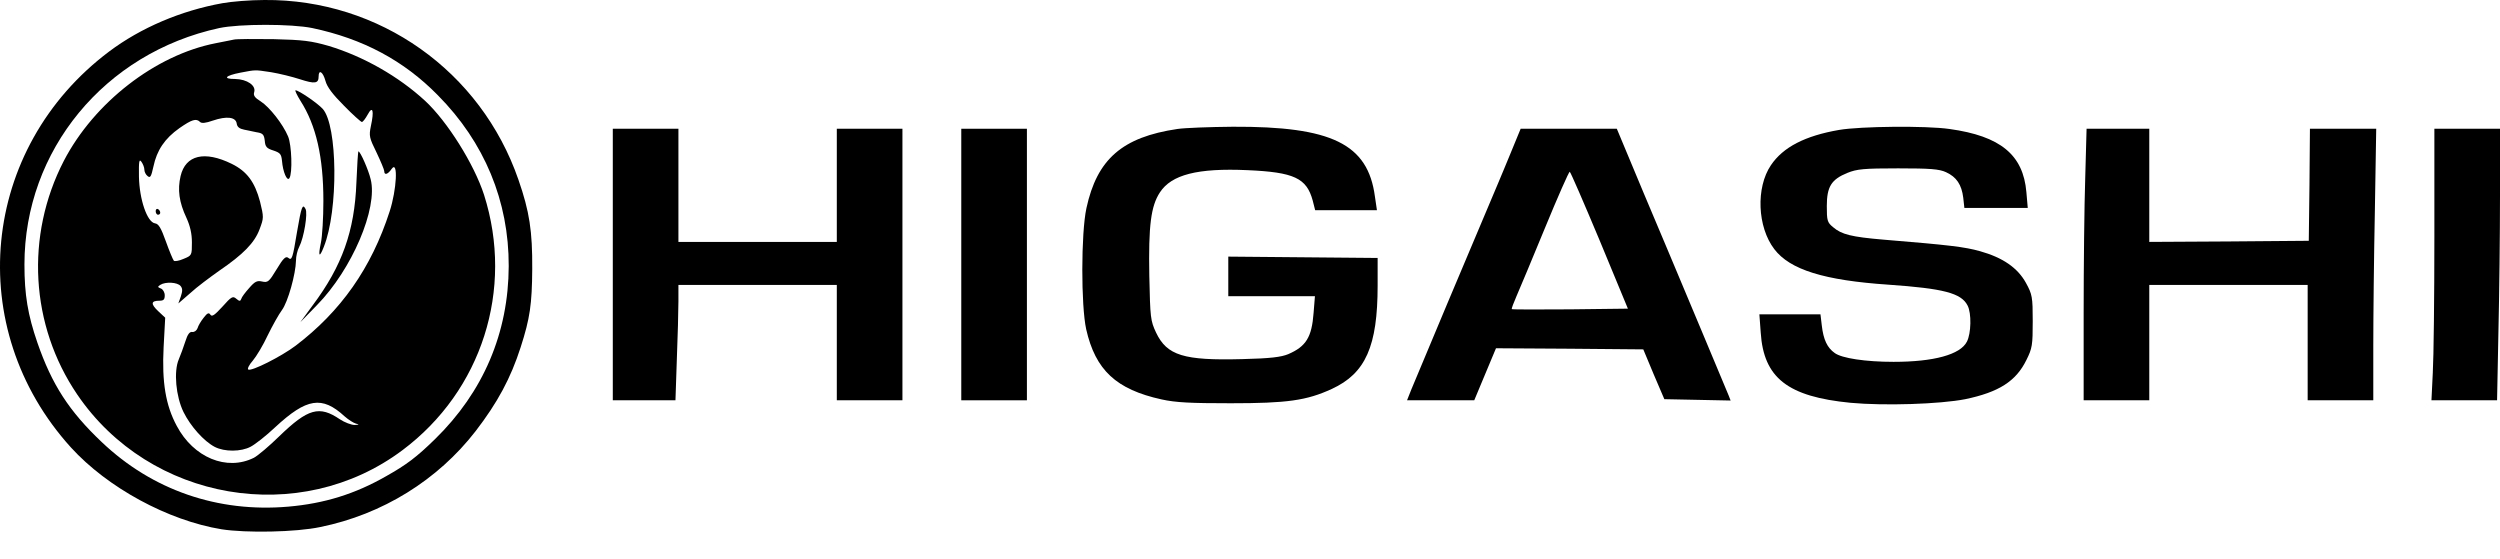
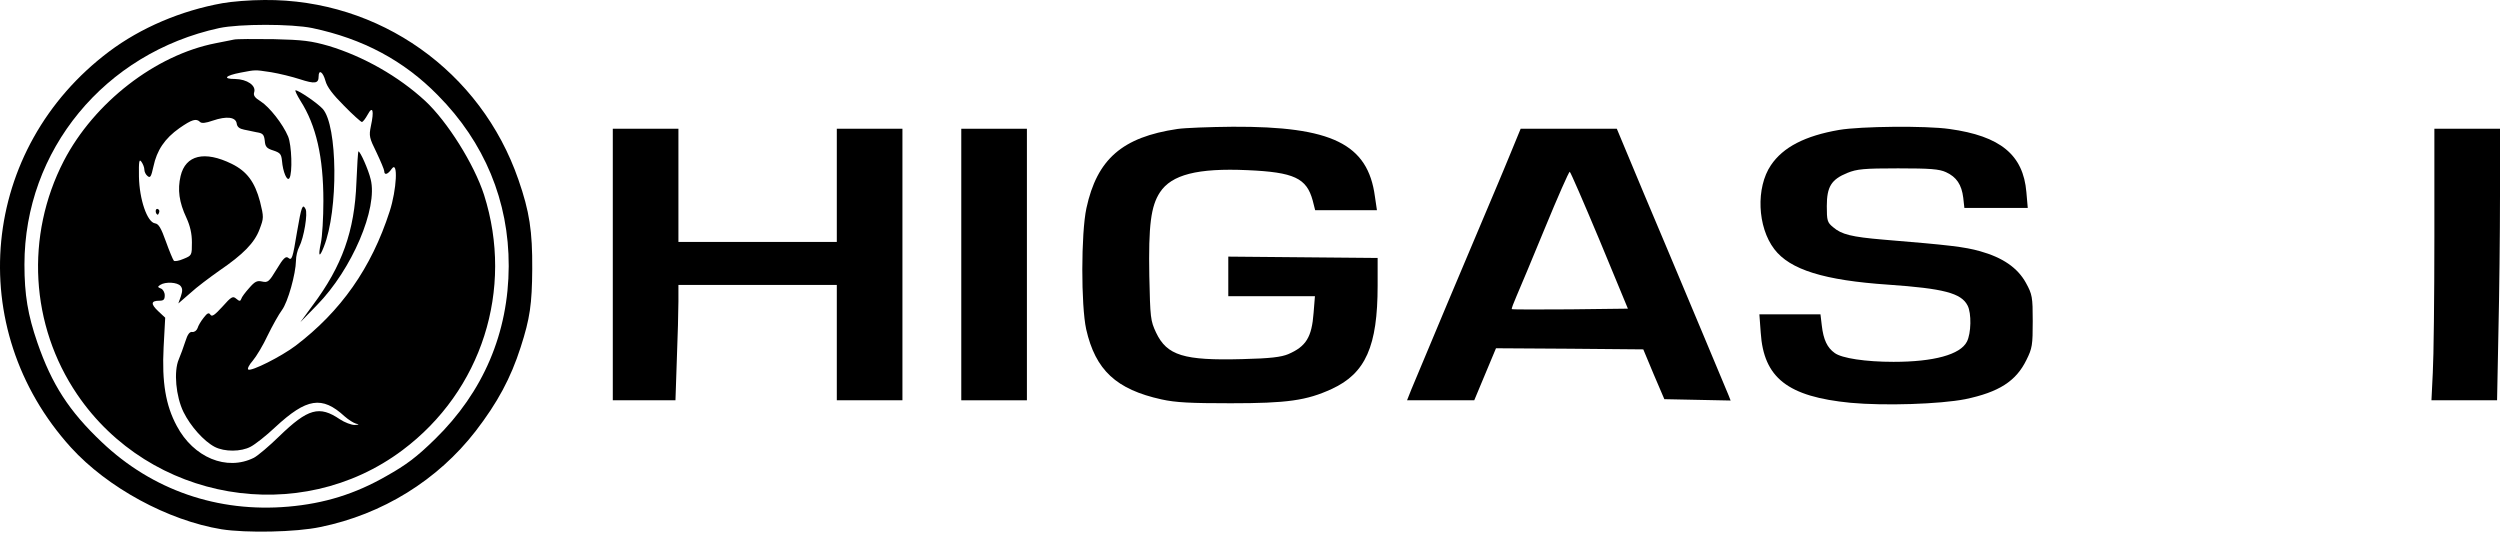
<svg xmlns="http://www.w3.org/2000/svg" width="76" height="17" viewBox="0 0 76 17" fill="none">
  <path d="M9.136 3.068C9.611 3.811 9.831 4.774 9.831 6.109C9.831 6.625 9.796 7.196 9.755 7.381C9.666 7.801 9.707 7.856 9.844 7.505C10.291 6.391 10.264 3.811 9.81 3.309C9.645 3.13 9.081 2.745 8.985 2.745C8.957 2.745 9.026 2.889 9.136 3.068Z" fill="black" />
  <path d="M9.507 9.28C10.402 8.083 10.78 7.024 10.835 5.545C10.856 5.029 10.883 4.602 10.897 4.602C10.952 4.602 11.2 5.16 11.268 5.448C11.495 6.329 10.697 8.193 9.638 9.273L9.129 9.796L9.507 9.28Z" fill="black" />
-   <path d="M4.733 6.418C4.733 6.48 4.768 6.528 4.802 6.528C4.843 6.528 4.871 6.501 4.871 6.467C4.871 6.425 4.843 6.377 4.802 6.356C4.768 6.336 4.733 6.363 4.733 6.418Z" fill="black" />
+   <path d="M4.733 6.418C4.733 6.48 4.768 6.528 4.802 6.528C4.871 6.425 4.843 6.377 4.802 6.356C4.768 6.336 4.733 6.363 4.733 6.418Z" fill="black" />
  <path fill-rule="evenodd" clip-rule="evenodd" d="M6.964 1.233C7.028 1.22 7.079 1.209 7.107 1.204C7.182 1.183 7.726 1.183 8.31 1.19C9.218 1.211 9.466 1.245 9.996 1.397C11.041 1.713 12.114 2.318 12.926 3.068C13.6 3.694 14.412 4.988 14.715 5.923C15.63 8.799 14.646 11.88 12.238 13.683C9.115 16.028 4.554 15.244 2.346 11.99C0.922 9.892 0.764 7.168 1.94 4.891C2.862 3.116 4.726 1.672 6.556 1.314C6.7 1.288 6.852 1.256 6.964 1.233ZM9.115 2.408C8.881 2.332 8.489 2.236 8.242 2.195L8.188 2.187C7.967 2.153 7.861 2.137 7.755 2.14C7.657 2.142 7.56 2.161 7.372 2.197L7.313 2.208C6.845 2.298 6.756 2.401 7.148 2.401C7.512 2.408 7.794 2.601 7.726 2.807C7.698 2.903 7.746 2.972 7.925 3.082C8.193 3.254 8.599 3.77 8.758 4.148C8.868 4.41 8.895 5.263 8.799 5.414C8.73 5.531 8.599 5.228 8.572 4.884C8.551 4.685 8.517 4.644 8.31 4.575C8.111 4.513 8.063 4.465 8.049 4.279C8.028 4.1 7.994 4.052 7.822 4.024L7.803 4.021L7.788 4.018C7.777 4.016 7.766 4.014 7.755 4.011L7.735 4.007C7.699 4 7.66 3.991 7.621 3.983L7.604 3.979C7.574 3.973 7.545 3.967 7.518 3.961C7.483 3.954 7.451 3.947 7.423 3.942C7.279 3.914 7.21 3.859 7.196 3.756C7.168 3.557 6.893 3.522 6.467 3.667C6.254 3.742 6.13 3.756 6.082 3.708C5.965 3.591 5.834 3.632 5.456 3.894C5.008 4.21 4.768 4.568 4.664 5.063C4.596 5.373 4.568 5.421 4.486 5.352C4.431 5.311 4.389 5.221 4.389 5.16C4.389 5.091 4.348 4.988 4.3 4.919C4.231 4.822 4.217 4.898 4.224 5.373C4.238 6.061 4.472 6.755 4.713 6.79C4.823 6.804 4.898 6.934 5.043 7.34C5.146 7.629 5.256 7.891 5.284 7.925C5.304 7.952 5.442 7.932 5.579 7.87C5.834 7.767 5.834 7.76 5.834 7.368C5.834 7.099 5.779 6.866 5.669 6.625C5.442 6.143 5.394 5.765 5.49 5.352C5.641 4.712 6.219 4.575 7.045 4.981C7.506 5.208 7.746 5.531 7.905 6.129C8.021 6.604 8.021 6.625 7.891 6.969C7.739 7.381 7.395 7.732 6.659 8.234C6.377 8.434 5.978 8.73 5.786 8.909L5.421 9.225L5.497 9.012C5.552 8.847 5.552 8.771 5.49 8.695C5.394 8.578 5.029 8.558 4.871 8.661C4.788 8.716 4.788 8.73 4.891 8.771C4.953 8.792 5.008 8.888 5.008 8.977C5.008 9.108 4.974 9.142 4.843 9.142C4.589 9.142 4.575 9.239 4.809 9.459L5.022 9.658L4.974 10.553C4.919 11.619 5.036 12.321 5.373 12.947C5.882 13.91 6.893 14.329 7.719 13.916C7.836 13.855 8.187 13.559 8.489 13.263C9.363 12.417 9.707 12.321 10.333 12.747C10.477 12.843 10.684 12.919 10.78 12.919C10.924 12.912 10.931 12.905 10.821 12.878C10.746 12.857 10.594 12.761 10.477 12.658C9.789 12.025 9.322 12.101 8.365 12.988C8.09 13.249 7.753 13.511 7.622 13.579C7.327 13.738 6.825 13.738 6.529 13.586C6.199 13.414 5.793 12.96 5.579 12.527C5.346 12.052 5.277 11.289 5.435 10.924C5.49 10.793 5.579 10.553 5.634 10.381C5.703 10.161 5.765 10.078 5.848 10.092C5.91 10.099 5.978 10.05 6.006 9.975C6.027 9.899 6.109 9.762 6.192 9.658C6.302 9.514 6.35 9.493 6.398 9.569C6.446 9.638 6.529 9.576 6.763 9.321C7.031 9.019 7.079 8.991 7.182 9.081C7.279 9.163 7.306 9.163 7.334 9.087C7.347 9.032 7.457 8.888 7.574 8.757C7.746 8.558 7.815 8.523 7.966 8.558C8.145 8.599 8.18 8.565 8.414 8.179C8.606 7.856 8.689 7.78 8.758 7.835C8.874 7.932 8.895 7.87 9.033 7.031C9.163 6.274 9.198 6.184 9.287 6.35C9.363 6.48 9.239 7.23 9.095 7.505C9.04 7.608 8.998 7.794 8.998 7.918C8.991 8.331 8.751 9.184 8.572 9.425C8.475 9.555 8.283 9.899 8.138 10.195C8.001 10.491 7.794 10.835 7.684 10.965C7.574 11.089 7.512 11.213 7.547 11.234C7.643 11.296 8.544 10.842 8.985 10.511C10.36 9.466 11.289 8.152 11.846 6.425C12.059 5.772 12.108 4.857 11.908 5.132C11.791 5.304 11.681 5.338 11.681 5.201C11.681 5.16 11.571 4.898 11.447 4.637C11.227 4.19 11.213 4.135 11.275 3.832C11.378 3.364 11.33 3.199 11.179 3.481C11.11 3.605 11.034 3.708 11 3.708C10.973 3.708 10.725 3.488 10.457 3.213C10.113 2.869 9.941 2.642 9.893 2.456C9.817 2.181 9.686 2.098 9.686 2.325C9.686 2.539 9.576 2.559 9.115 2.408Z" fill="black" />
  <path fill-rule="evenodd" clip-rule="evenodd" d="M3.323 1.562C4.279 0.846 5.497 0.324 6.763 0.097C7.031 0.048 7.602 0 8.042 0C11.53 -0.027 14.618 2.16 15.76 5.462C16.097 6.432 16.187 7.024 16.18 8.179C16.173 9.246 16.111 9.679 15.829 10.553C15.527 11.495 15.127 12.238 14.46 13.105C13.305 14.598 11.626 15.636 9.741 16.021C8.998 16.18 7.485 16.207 6.735 16.09C5.105 15.822 3.268 14.825 2.154 13.6C-1.128 9.975 -0.598 4.506 3.323 1.562ZM13.311 2.896C12.273 1.837 11.028 1.177 9.494 0.853C8.861 0.723 7.279 0.723 6.666 0.853C3.179 1.61 0.743 4.568 0.743 8.042C0.743 8.964 0.847 9.576 1.136 10.415C1.576 11.688 2.099 12.499 3.096 13.442C4.63 14.9 6.625 15.588 8.764 15.402C9.865 15.306 10.794 15.017 11.743 14.474C12.355 14.13 12.665 13.896 13.222 13.352C14.694 11.915 15.458 10.119 15.465 8.09C15.471 6.116 14.729 4.327 13.311 2.896Z" fill="black" />
  <path d="M33.027 6.329C33.35 4.836 34.12 4.169 35.792 3.921C36.019 3.887 36.776 3.859 37.477 3.853C40.484 3.839 41.584 4.375 41.797 5.971L41.859 6.391H39.981L39.906 6.095C39.72 5.414 39.342 5.235 37.925 5.173C36.404 5.104 35.613 5.311 35.262 5.847C34.987 6.267 34.912 6.852 34.939 8.386C34.967 9.665 34.974 9.748 35.145 10.112C35.476 10.807 35.985 10.965 37.766 10.917C38.619 10.897 38.95 10.855 39.163 10.766C39.706 10.532 39.878 10.25 39.933 9.514L39.974 9.005H37.34V7.801L41.88 7.842V8.682C41.88 10.525 41.515 11.351 40.484 11.825C39.72 12.176 39.135 12.259 37.409 12.259C36.198 12.259 35.744 12.238 35.311 12.142C33.935 11.839 33.302 11.254 33.02 10.009C32.862 9.287 32.862 7.099 33.027 6.329Z" fill="black" />
  <path d="M55.913 3.949C54.874 4.128 54.207 4.472 53.836 5.022C53.375 5.703 53.423 6.9 53.939 7.574C54.414 8.2 55.459 8.523 57.406 8.654C59.084 8.771 59.621 8.909 59.814 9.287C59.938 9.521 59.924 10.14 59.793 10.388C59.593 10.78 58.789 11 57.564 11C56.711 11 55.989 10.89 55.776 10.732C55.549 10.573 55.432 10.326 55.383 9.899L55.342 9.555H53.485L53.526 10.112C53.616 11.488 54.345 12.059 56.257 12.245C57.289 12.341 58.974 12.286 59.745 12.135C60.763 11.922 61.286 11.591 61.602 10.945C61.781 10.587 61.795 10.491 61.795 9.762C61.795 9.032 61.781 8.95 61.588 8.599C61.334 8.138 60.88 7.829 60.192 7.636C59.724 7.505 59.263 7.45 57.255 7.285C56.285 7.203 55.982 7.127 55.727 6.907C55.549 6.762 55.535 6.707 55.535 6.267C55.535 5.675 55.672 5.455 56.161 5.256C56.45 5.139 56.663 5.118 57.702 5.118C58.679 5.118 58.954 5.139 59.16 5.235C59.477 5.38 59.635 5.614 59.683 6.013L59.717 6.322H61.644L61.602 5.841C61.506 4.705 60.811 4.135 59.263 3.921C58.548 3.818 56.56 3.839 55.913 3.949Z" fill="black" />
  <path d="M18.629 12.169V3.914H20.624V7.354H25.439V3.914H27.434V12.169H25.439V8.661H20.624V9.163C20.624 9.445 20.603 10.236 20.576 10.917L20.534 12.169H18.629Z" fill="black" />
  <path d="M29.223 12.169H31.218V3.914H29.223V12.169Z" fill="black" />
  <path fill-rule="evenodd" clip-rule="evenodd" d="M45.625 5.372C45.652 5.308 45.681 5.24 45.709 5.172C45.788 4.985 45.869 4.788 45.939 4.616L46.228 3.914H49.151L49.502 4.754C49.695 5.221 50.197 6.418 50.623 7.423L50.921 8.132C51.244 8.904 51.521 9.564 51.751 10.11C52.236 11.266 52.507 11.911 52.549 12.018L52.611 12.176L50.596 12.135L50.272 11.378L49.956 10.621L47.713 10.601L45.478 10.587L44.817 12.169H42.774L42.905 11.839C43.036 11.516 44.879 7.127 45.457 5.772C45.479 5.72 45.505 5.656 45.536 5.585L45.625 5.372ZM49.488 9.383L48.628 7.306C48.147 6.157 47.741 5.221 47.72 5.221C47.693 5.221 47.356 5.985 46.971 6.921C46.585 7.863 46.193 8.792 46.104 8.998C46.014 9.204 45.946 9.383 45.959 9.397C45.973 9.411 46.778 9.411 47.741 9.404L49.488 9.383Z" fill="black" />
-   <path d="M63.391 5.407C63.363 6.233 63.343 8.09 63.343 9.535V12.169H65.338V8.661H70.153V12.169H72.148V10.532C72.148 9.631 72.168 7.774 72.196 6.405L72.237 3.914H70.222L70.208 5.614L70.187 7.32L67.766 7.34L65.338 7.354V3.914H63.432L63.391 5.407Z" fill="black" />
  <path d="M73.957 11.33C73.984 10.876 74.005 9.019 74.005 7.203V3.914H76V5.964C76 7.093 75.979 8.95 75.952 10.092L75.911 12.169H73.916L73.957 11.33Z" fill="black" />
</svg>